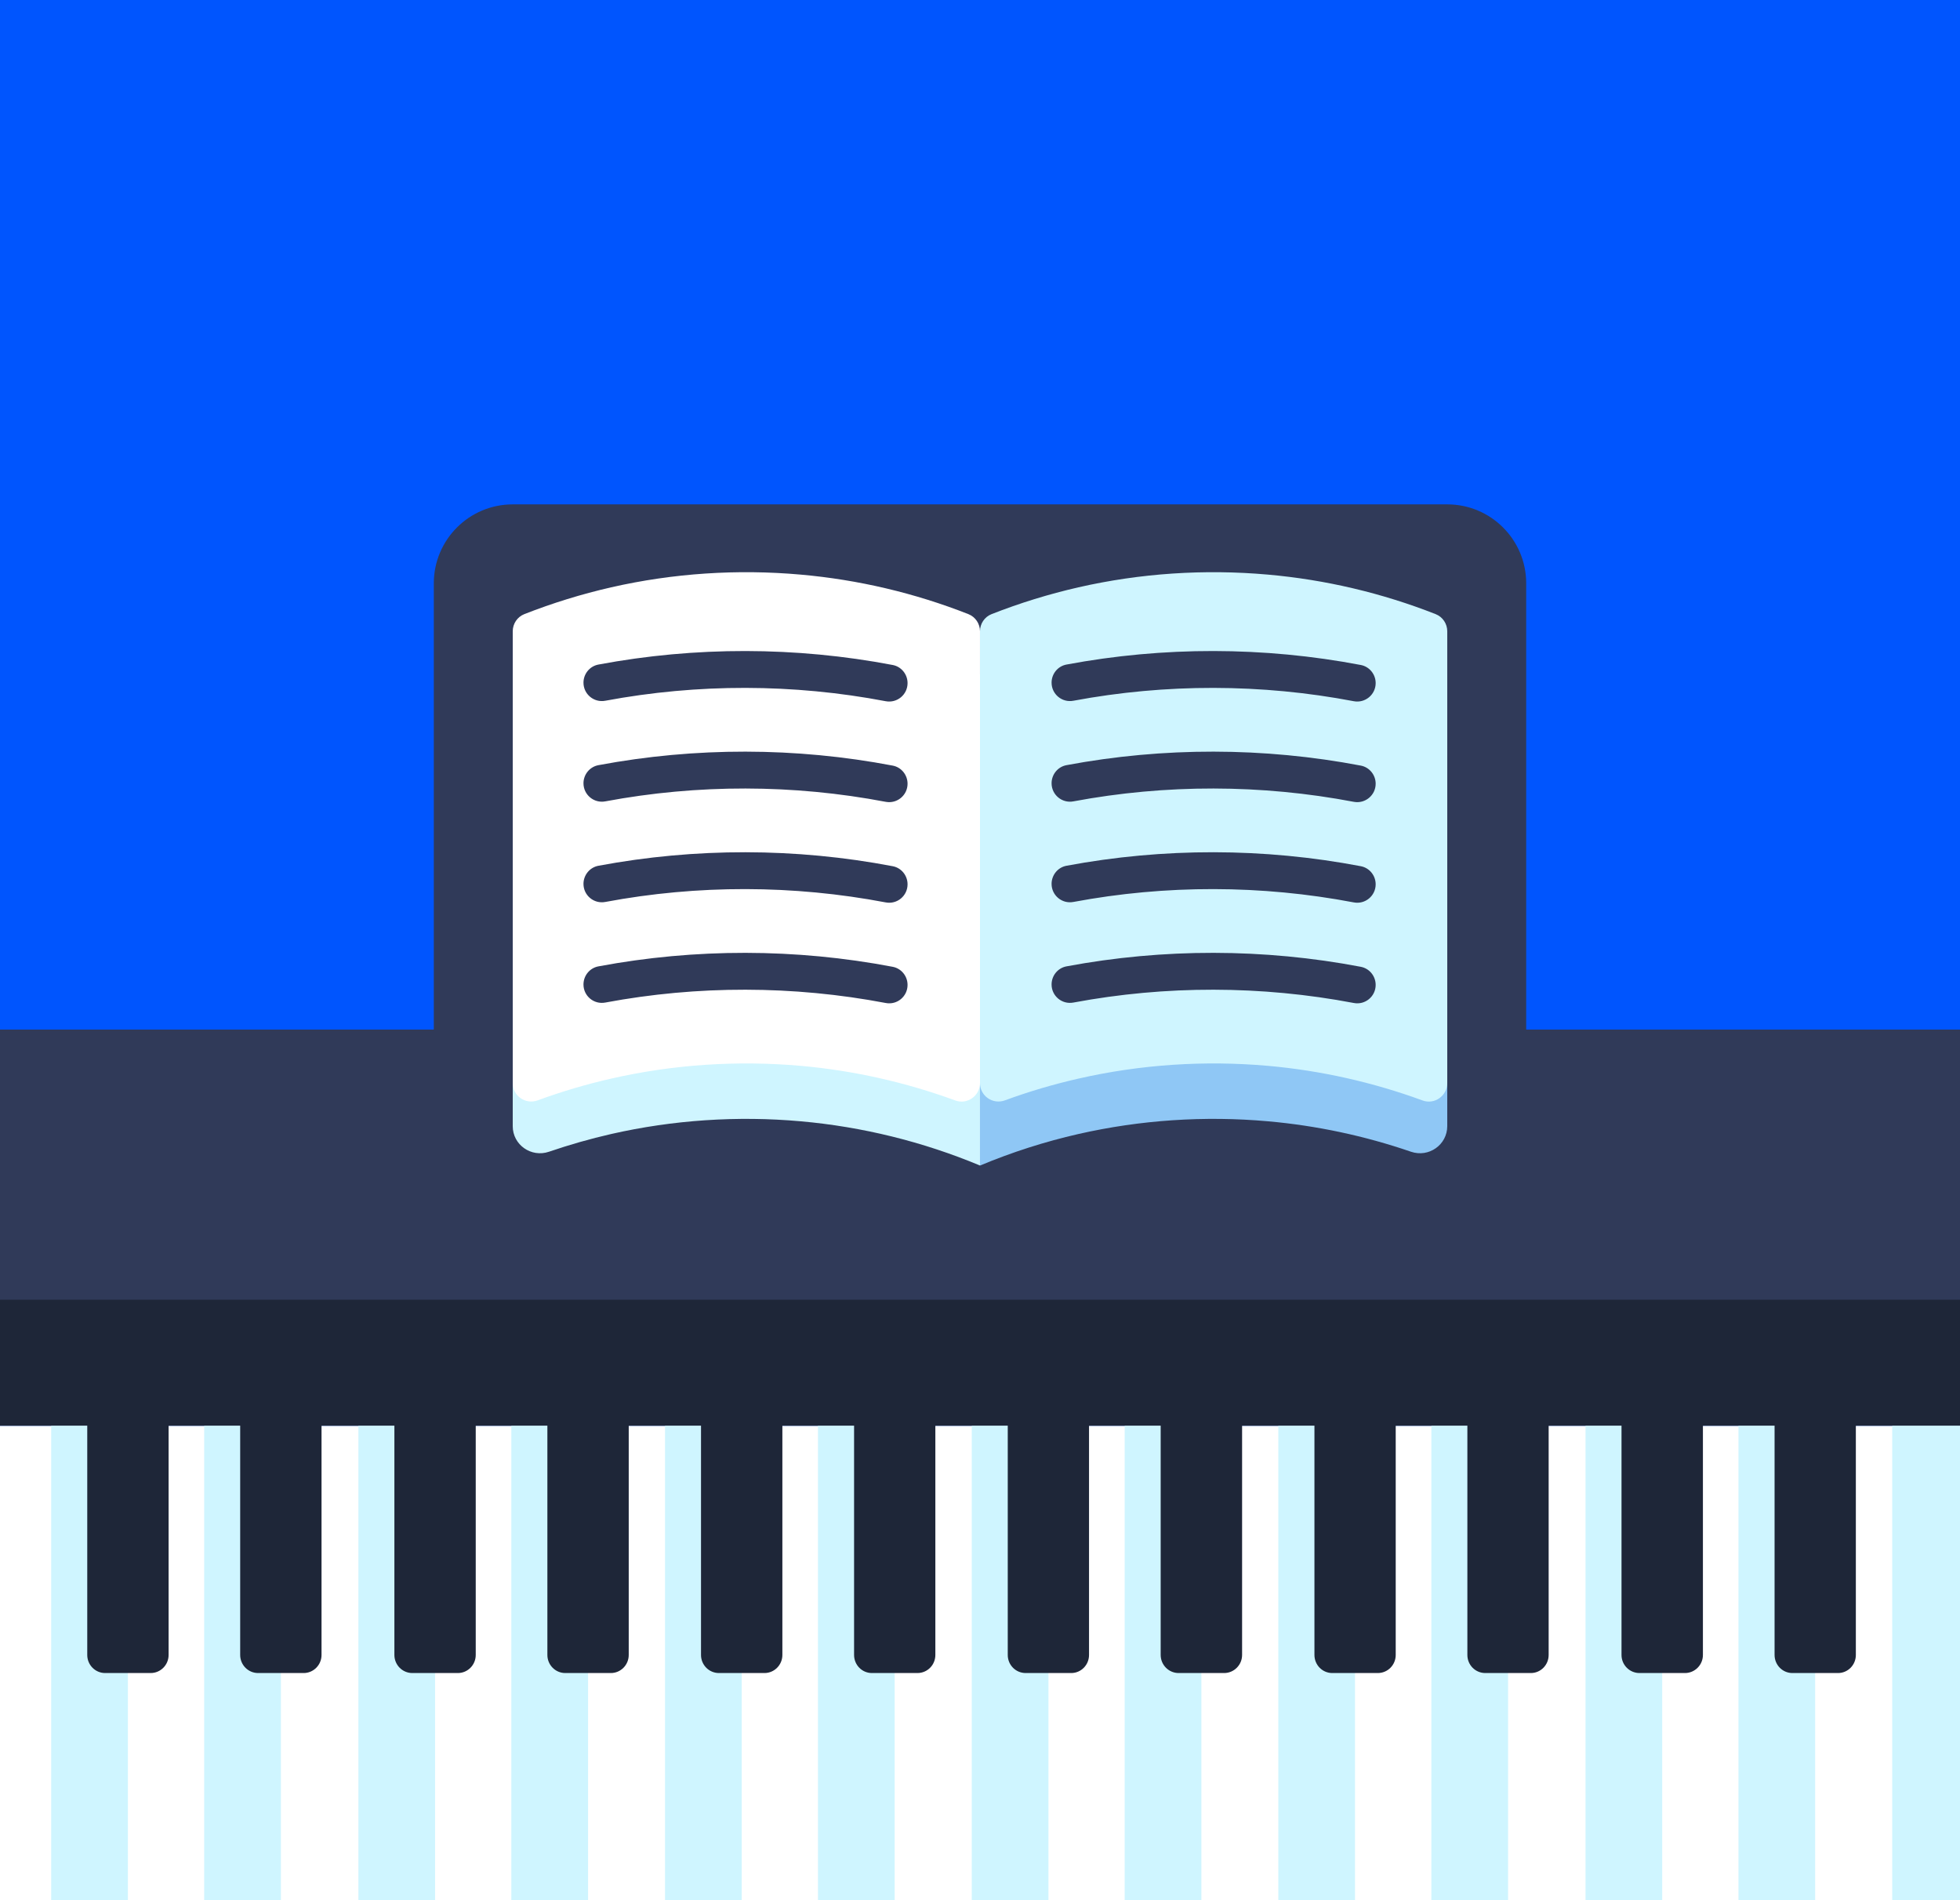
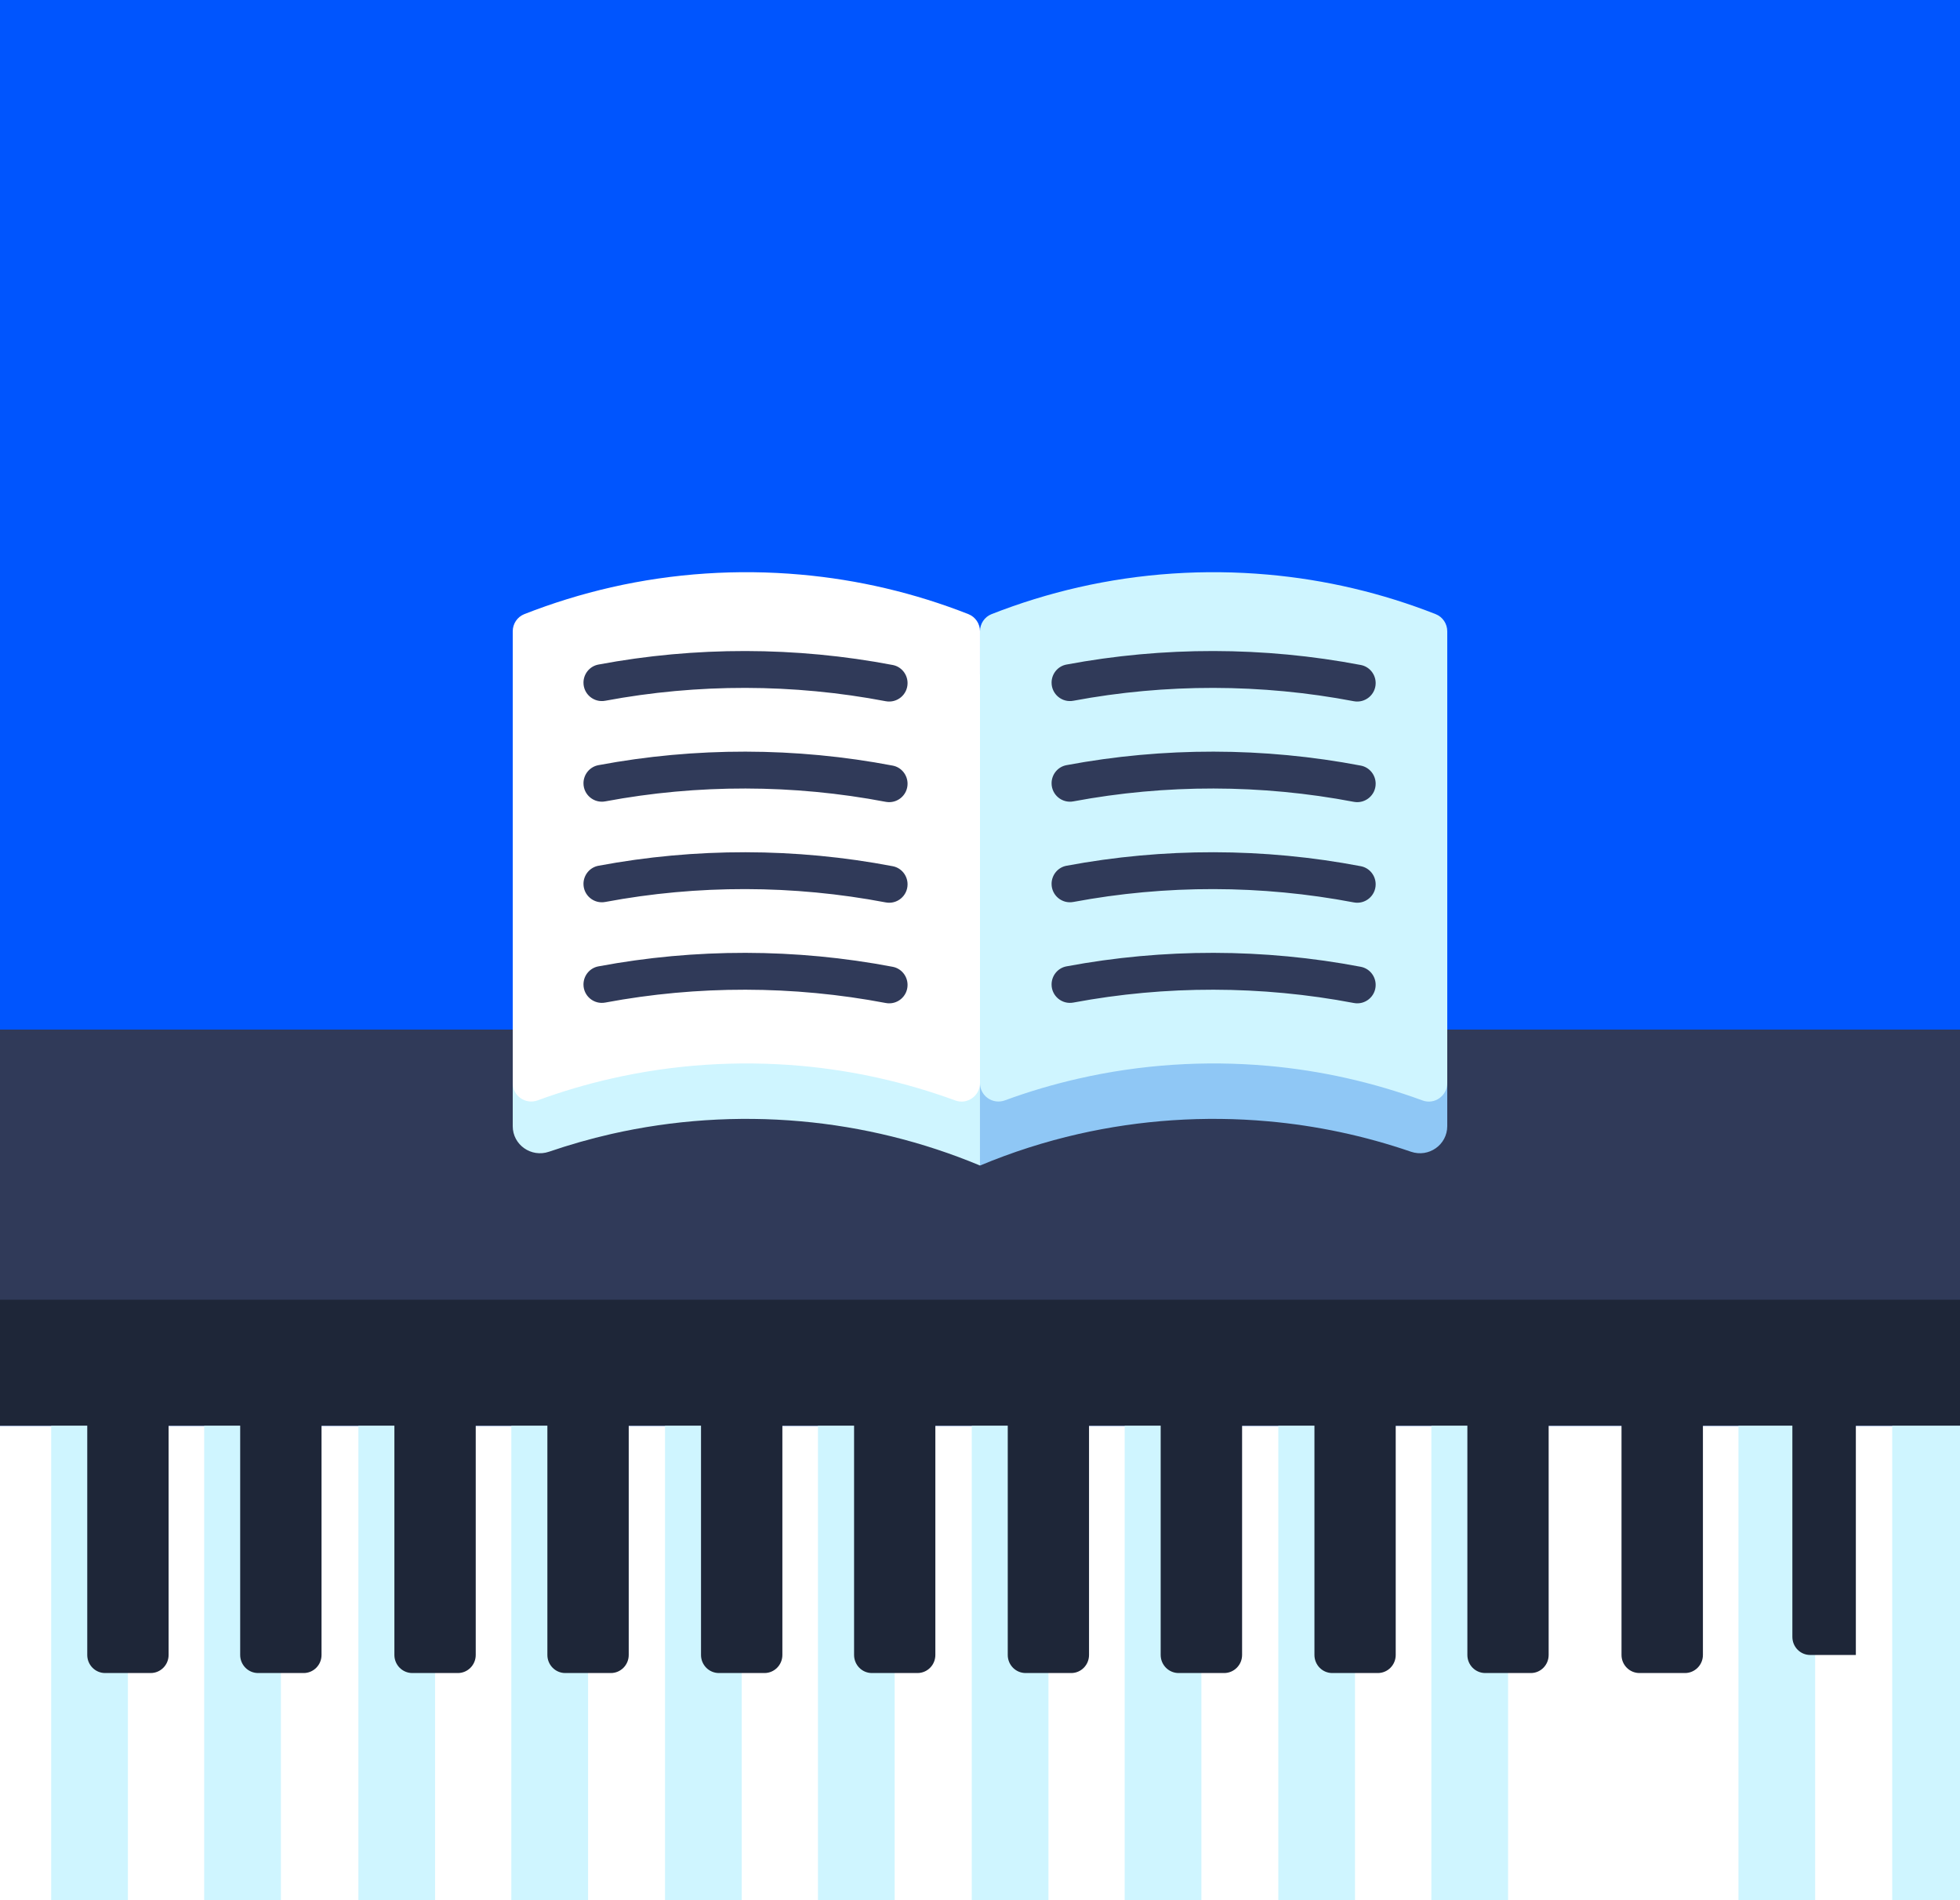
<svg xmlns="http://www.w3.org/2000/svg" version="1.1" id="Icon" x="0px" y="0px" width="1238px" height="1200px" viewBox="0 0 1238 1200" enable-background="new 0 0 1238 1200" xml:space="preserve">
  <g id="Background">
    <rect x="0" fill="#0055FE" width="1238" height="1200" />
  </g>
  <g id="Circles" display="none">
    <g id="Back" display="inline" opacity="0.05">
      <path fill="#FFFFFF" d="M1129,600c0,281.67-228.33,510-510,510c-281.663,0-510-228.33-510-510c0-281.663,228.337-510,510-510    C900.67,90,1129,318.337,1129,600z" />
    </g>
    <g id="Front" display="inline" opacity="0.04">
      <circle fill="#FFFFFF" cx="619" cy="600" r="390" />
    </g>
  </g>
  <g id="Designs">
    <g id="Keyboard">
      <rect x="0" y="900.393" fill="#FFFFFF" width="1238.5" height="299.607" />
      <rect id="Background_1_" x="0" y="650.201" fill="#1E2638" width="1238.5" height="250.188" />
-       <rect x="1001.466" y="900.393" fill="#CFF5FF" width="48.443" height="299.607" />
      <path fill="#1E2638" d="M1075.618,899.542v145.591c0,6.292-5.104,11.409-11.322,11.409h-28.772    c-6.221,0-11.325-5.113-11.325-11.409V899.542H1075.618z" />
      <rect x="1098.061" y="900.393" fill="#CFF5FF" width="48.445" height="299.607" />
-       <path fill="#1E2638" d="M1172.216,899.542v145.591c0,6.292-5.021,11.409-11.243,11.409h-28.854    c-6.221,0-11.241-5.113-11.241-11.409V899.542H1172.216z" />
+       <path fill="#1E2638" d="M1172.216,899.542v145.591h-28.854    c-6.221,0-11.241-5.113-11.241-11.409V899.542H1172.216z" />
      <rect x="1195.182" y="900.393" fill="#CFF5FF" width="43.318" height="299.607" />
      <rect x="613.795" y="900.393" fill="#CFF5FF" width="48.443" height="299.607" />
      <path fill="#1E2638" d="M687.865,899.542v145.591c0,6.292-5.021,11.409-11.239,11.409h-28.772    c-6.304,0-11.325-5.113-11.325-11.409V899.542H687.865z" />
      <rect x="710.39" y="900.393" fill="#CFF5FF" width="48.445" height="299.607" />
      <path fill="#1E2638" d="M784.545,899.542v145.591c0,6.292-5.104,11.409-11.325,11.409h-28.772    c-6.221,0-11.325-5.113-11.325-11.409V899.542H784.545z" />
      <rect x="807.428" y="900.393" fill="#CFF5FF" width="48.442" height="299.607" />
      <path fill="#1E2638" d="M881.58,899.542v145.591c0,6.292-5.021,11.409-11.322,11.409h-28.772c-6.221,0-11.242-5.113-11.242-11.409    V899.542H881.58z" />
      <rect x="904.105" y="900.393" fill="#CFF5FF" width="48.445" height="299.607" />
      <path fill="#1E2638" d="M978.178,899.542v145.591c0,6.292-5.021,11.409-11.242,11.409h-28.773    c-6.303,0-11.321-5.113-11.321-11.409V899.542H978.178z" />
      <rect x="226.376" y="900.393" fill="#CFF5FF" width="48.443" height="299.607" />
      <path fill="#1E2638" d="M300.49,899.542v145.591c0,6.292-5.063,11.409-11.281,11.409h-28.772c-6.262,0-11.325-5.113-11.325-11.409    V899.542H300.49z" />
      <rect x="322.971" y="900.393" fill="#CFF5FF" width="48.484" height="299.607" />
      <path fill="#1E2638" d="M397.126,899.542v145.591c0,6.292-5.063,11.409-11.284,11.409h-28.814    c-6.221,0-11.284-5.113-11.284-11.409V899.542H397.126z" />
      <rect x="420.051" y="900.393" fill="#CFF5FF" width="48.443" height="299.607" />
      <path fill="#1E2638" d="M494.173,899.542v145.591c0,6.292-5.072,11.409-11.292,11.409h-28.772    c-6.262,0-11.325-5.113-11.325-11.409V899.542H494.173z" />
      <rect x="516.646" y="900.393" fill="#CFF5FF" width="48.445" height="299.607" />
      <path fill="#1E2638" d="M590.801,899.542v145.591c0,6.292-5.021,11.409-11.325,11.409h-28.772    c-6.221,0-11.239-5.113-11.239-11.409V899.542H590.801z" />
      <rect x="32.338" y="900.393" fill="#CFF5FF" width="48.446" height="299.607" />
      <path fill="#1E2638" d="M106.494,899.542v145.591c0,6.292-5.063,11.409-11.325,11.409H66.396c-6.221,0-11.284-5.113-11.284-11.409    V899.542H106.494z" />
      <rect x="128.975" y="900.393" fill="#CFF5FF" width="48.446" height="299.607" />
      <path fill="#1E2638" d="M203.088,899.542v145.591c0,6.292-5.063,11.409-11.284,11.409h-28.771    c-6.265,0-11.325-5.113-11.325-11.409V899.542H203.088z" />
      <rect x="0" y="650.201" fill="#303A59" width="1238.5" height="170.578" />
    </g>
    <g id="Stand">
-       <path fill="#303A59" d="M914.132,318.518H323.864c-27.531,0-49.861,22.326-49.861,49.877V747.59H964V368.396    C963.993,340.844,941.687,318.518,914.132,318.518L914.132,318.518z" />
      <path fill="#CFF5FF" d="M505.732,397.849c-39.973-3.54-80.532-0.875-119.682,8.05c-21.243,4.823-42.05,11.495-62.182,19.888    c-0.004,0.021-0.008,0.028-0.008,0.032V711.2c0,11.813,11.714,19.973,22.909,16.125c12.872-4.398,26.001-8.158,39.277-11.188    c39.15-8.904,79.709-11.59,119.682-8.029c38.882,3.443,77.164,12.878,113.202,27.906c0.052,0.006,0.063,0,0.063-0.016v-310.19    l-0.004-0.021C582.95,410.75,544.62,401.313,505.732,397.849L505.732,397.849z" />
      <path fill="#8FC7F5" d="M800.865,397.849c-40.013-3.54-80.525-0.875-119.682,8.05c-21.271,4.823-42.091,11.495-62.179,19.888    c-0.007,0.021-0.011,0.028-0.011,0.032v310.244c20.095-8.411,40.911-15.079,62.188-19.928    c39.152-8.906,79.713-11.59,119.686-8.031c30.735,2.716,61.123,9.185,90.348,19.222c11.199,3.848,22.921-4.324,22.921-16.188    V425.808c-0.004,0-0.004,0-0.004-0.021C878.086,410.75,839.756,401.313,800.865,397.849L800.865,397.849z" />
      <path fill="#FFFFFF" d="M505.732,362.871c-39.973-3.564-80.532-0.898-119.682,8.026c-18.703,4.272-37.063,9.937-54.907,16.948    c-4.41,1.75-7.279,6.066-7.279,10.816v285.332c0,8.146,8.091,13.684,15.739,10.904c15.163-5.578,30.686-10.164,46.447-13.744    c39.146-8.945,79.709-11.591,119.682-8.066c33.349,2.961,66.245,10.354,97.692,21.875c7.559,2.771,15.57-2.957,15.57-11.035    V398.655c0-4.745-2.885-9.063-7.272-10.8C577.823,374.504,542.041,366.078,505.732,362.871L505.732,362.871z" />
      <path fill="#CFF5FF" d="M800.865,362.871c-40.013-3.564-80.525-0.898-119.682,8.026c-18.714,4.272-37.058,9.937-54.907,16.948    c-4.435,1.75-7.278,6.066-7.278,10.816v285.332c0,8.146,8.092,13.684,15.715,10.904c15.16-5.578,30.712-10.164,46.474-13.744    c39.148-8.945,79.669-11.591,119.682-8.066c33.352,2.961,66.245,10.354,97.695,21.875c7.556,2.771,15.57-2.957,15.57-11.035    V398.655c0-4.745-2.881-9.063-7.275-10.8C872.96,374.504,837.175,366.078,800.865,362.871L800.865,362.871z" />
      <path fill="#303A59" d="M563.884,419.951c-61.188-11.663-124.716-11.758-185.92-0.272c-5.461,1.019-9.421,5.865-9.421,11.43    c0,7.272,6.604,12.769,13.752,11.424c58.347-10.924,118.854-10.824,177.146,0.293c7.191,1.354,13.805-4.141,13.805-11.422v-0.027    C573.245,425.84,569.341,420.994,563.884,419.951L563.884,419.951z" />
      <path fill="#303A59" d="M563.884,483.491c-61.188-11.663-124.716-11.766-185.92-0.277c-5.461,1.021-9.421,5.867-9.421,11.428    c0,7.28,6.604,12.768,13.752,11.434c58.347-10.933,118.854-10.826,177.146,0.287c7.191,1.354,13.805-4.142,13.805-11.425v-0.021    C573.245,489.381,569.341,484.534,563.884,483.491L563.884,483.491z" />
      <path fill="#303A59" d="M563.884,547.023c-61.188-11.681-124.716-11.757-185.92-0.285c-5.461,1.026-9.421,5.879-9.421,11.44    c0,7.276,6.604,12.769,13.752,11.419c58.347-10.938,118.854-10.813,177.146,0.281c7.191,1.374,13.805-4.124,13.805-11.424v-0.008    C573.245,552.893,569.341,548.07,563.884,547.023L563.884,547.023z" />
      <path fill="#303A59" d="M563.884,610.549c-61.191-11.662-124.716-11.754-185.92-0.274c-5.493,1.024-9.421,5.864-9.421,11.444    c0,7.279,6.601,12.75,13.745,11.41c58.354-10.926,118.854-10.811,177.153,0.271c7.188,1.391,13.8-4.115,13.8-11.402v-0.008    C573.245,616.424,569.341,611.604,563.884,610.549L563.884,610.549z" />
      <path fill="#303A59" d="M859.553,419.951c-61.191-11.663-124.717-11.758-185.96-0.272c-5.466,1.019-9.381,5.865-9.381,11.43    c0,7.272,6.601,12.769,13.747,11.424c58.352-10.924,118.854-10.824,177.151,0.293c7.147,1.354,13.805-4.141,13.805-11.422v-0.027    C868.916,425.84,865.006,420.994,859.553,419.951L859.553,419.951z" />
      <path fill="#303A59" d="M859.553,483.491c-61.191-11.663-124.717-11.766-185.96-0.277c-5.466,1.021-9.381,5.867-9.381,11.428    c0,7.28,6.601,12.768,13.747,11.434c58.352-10.933,118.854-10.826,177.151,0.287c7.147,1.354,13.805-4.142,13.805-11.425v-0.021    C868.916,489.381,865.006,484.534,859.553,483.491L859.553,483.491z" />
      <path fill="#303A59" d="M859.553,547.023c-61.191-11.681-124.724-11.757-185.96-0.285c-5.466,1.026-9.381,5.879-9.381,11.44    c0,7.276,6.601,12.769,13.747,11.419c58.352-10.938,118.854-10.813,177.151,0.281c7.147,1.374,13.805-4.124,13.805-11.424v-0.008    C868.916,552.893,865.006,548.07,859.553,547.023L859.553,547.023z" />
      <path fill="#303A59" d="M859.553,610.549c-61.191-11.662-124.717-11.754-185.96-0.274c-5.466,1.024-9.381,5.864-9.381,11.444    c0,7.279,6.601,12.75,13.747,11.41c58.352-10.926,118.854-10.811,177.151,0.271c7.147,1.391,13.805-4.115,13.805-11.402v-0.008    C868.916,616.424,865.006,611.604,859.553,610.549L859.553,610.549z" />
    </g>
  </g>
</svg>